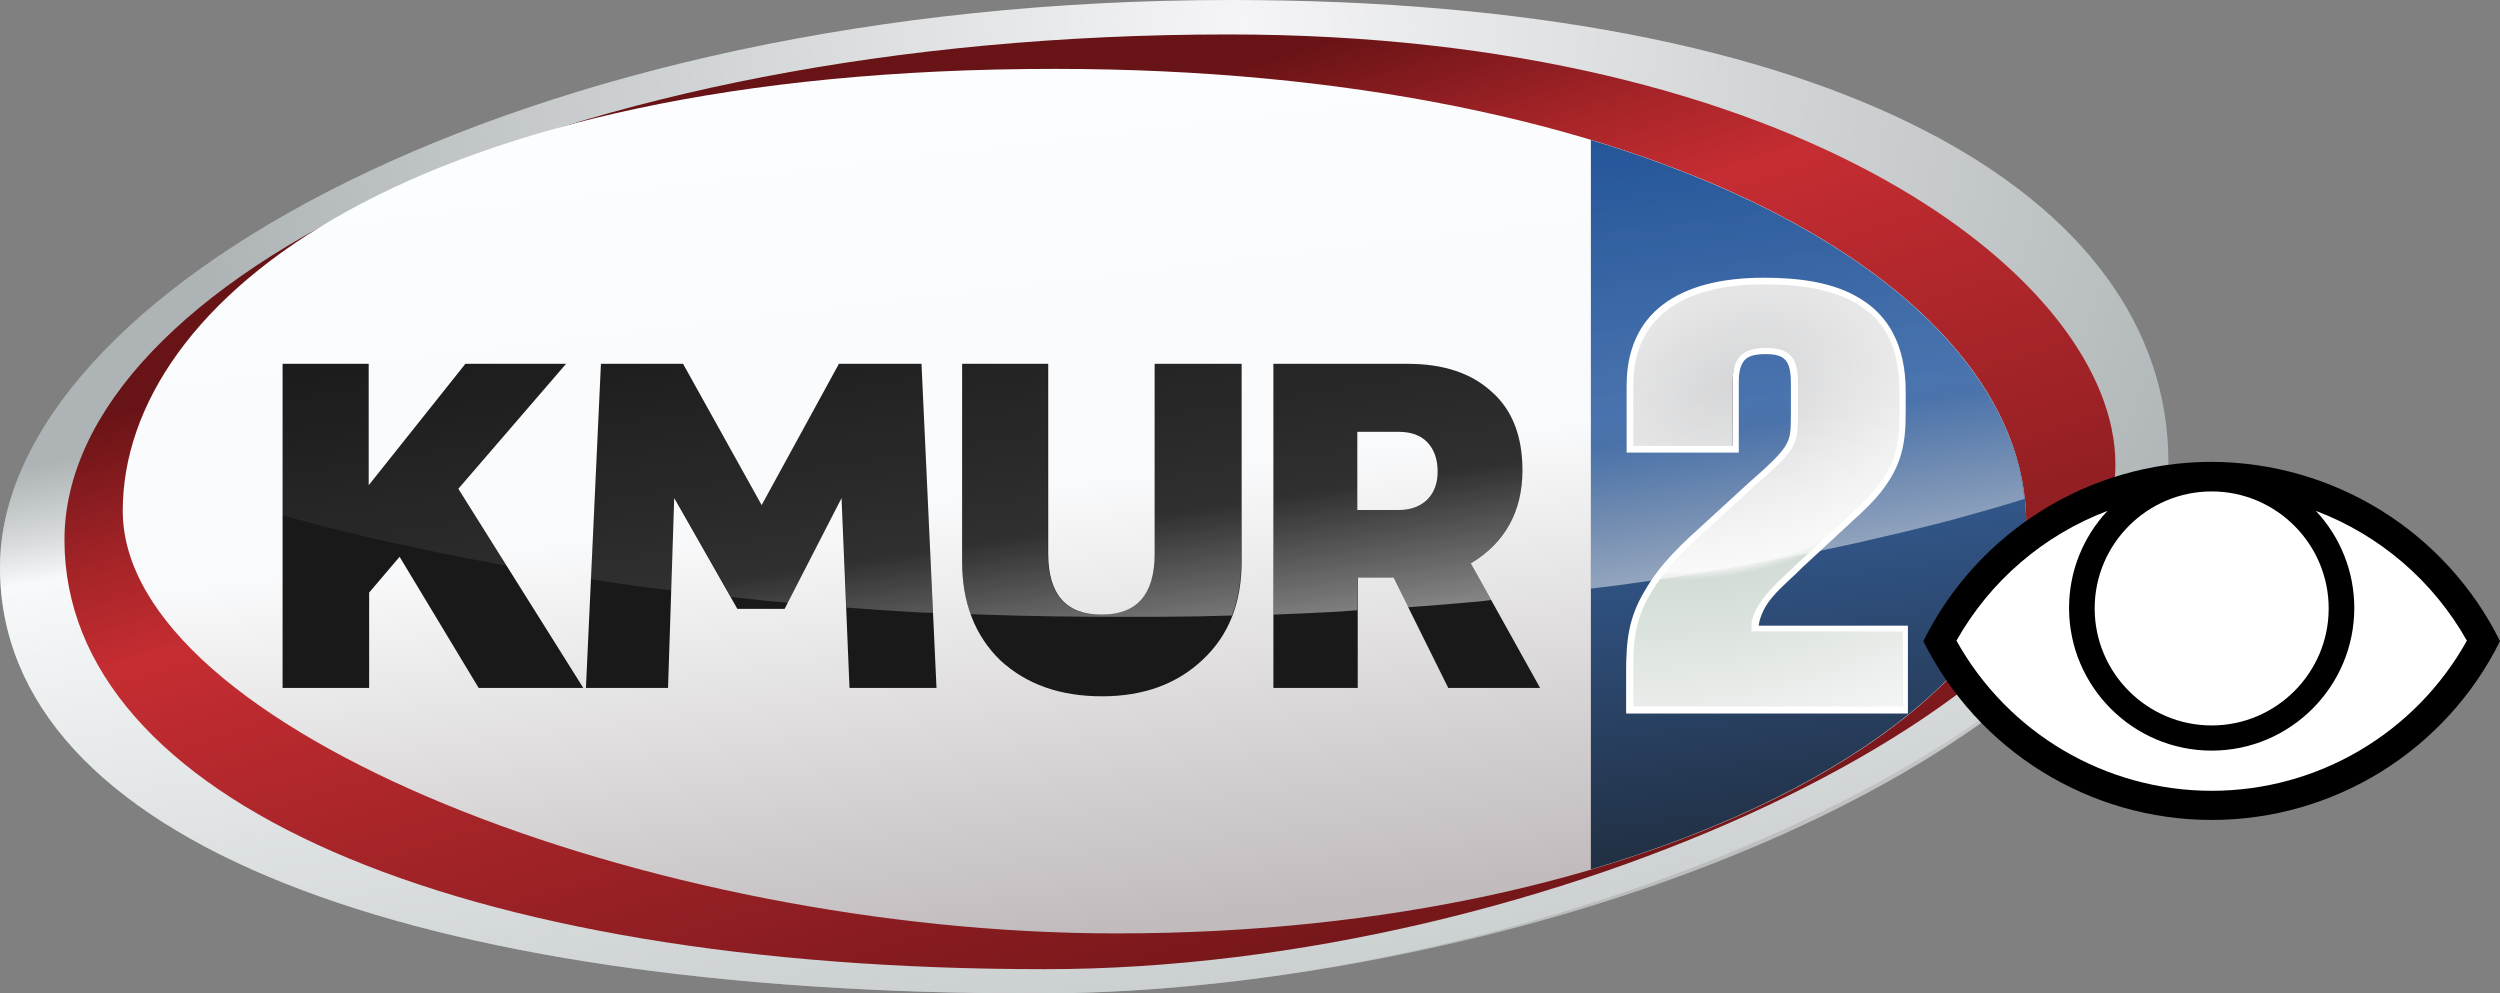
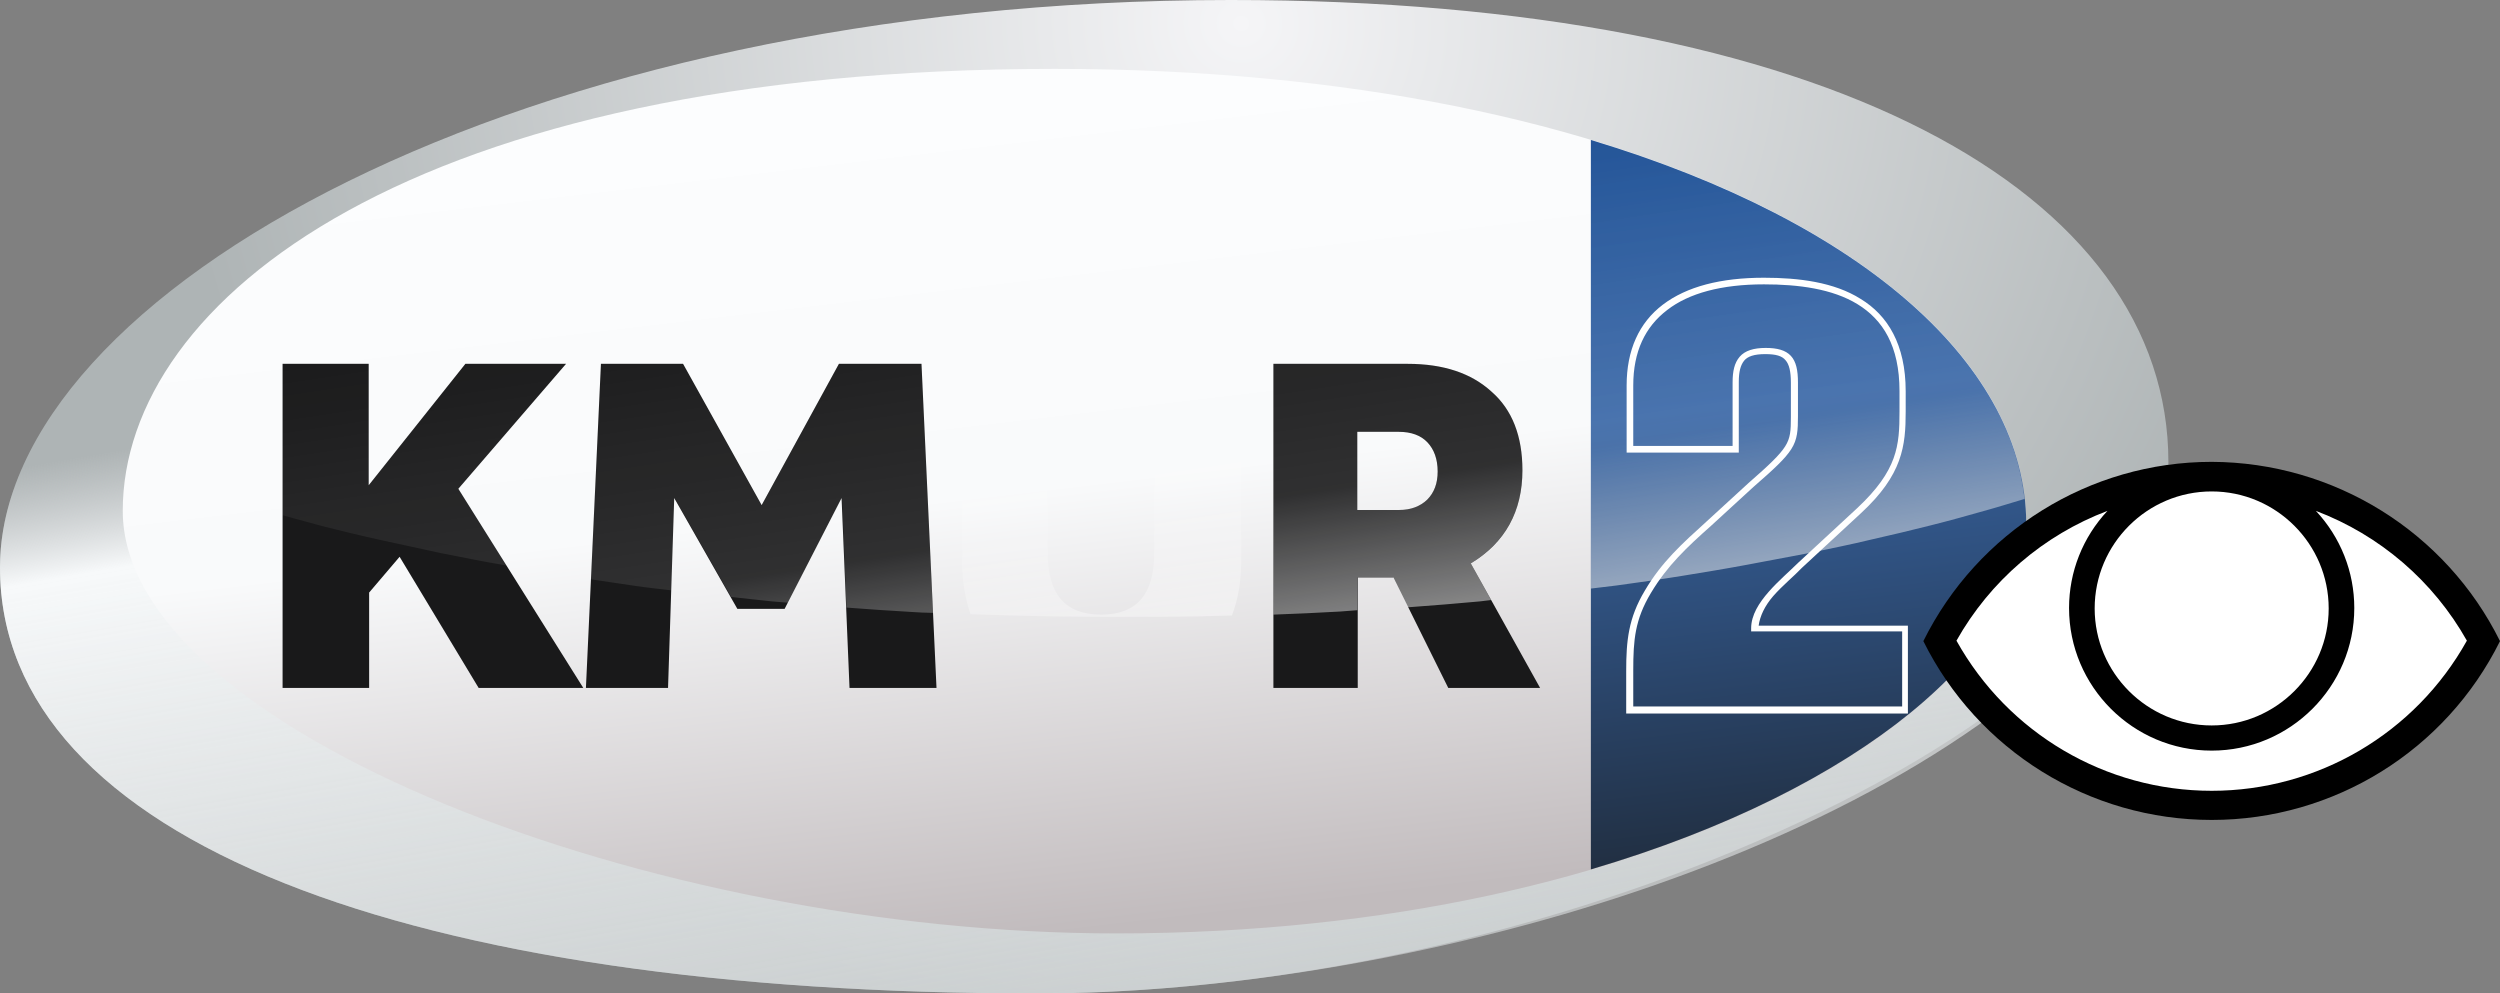
<svg xmlns="http://www.w3.org/2000/svg" version="1.1" id="Layer_1" x="0px" y="0px" viewBox="0 0 566.2 225" style="enable-background:new 0 0 566.2 225;" xml:space="preserve">
  <rect x="0" y="0" width="566.2" height="225" fill="#808080" stroke="none" />
  <style type="text/css">
	.st0{fill-rule:evenodd;clip-rule:evenodd;fill:url(#path24_00000098927599932774449470000001448364528192891305_);}
	.st1{fill-rule:evenodd;clip-rule:evenodd;fill:url(#path24-8_00000071543935137684212410000016631402412386732970_);}
	.st2{fill-rule:evenodd;clip-rule:evenodd;fill:url(#path24-3_00000127019563390492657630000009330803892168043673_);}
	.st3{fill-rule:evenodd;clip-rule:evenodd;fill:url(#path24-1_00000062912288911584374170000004947529229491522734_);}
	.st4{fill-rule:evenodd;clip-rule:evenodd;fill:url(#path24-1-8_00000095319590804298139720000003802955338527943080_);}
	.st5{fill:#19191A;}
	.st6{fill:url(#path20407_00000047778641792349512570000000920849911188042424_);}
	.st7{fill:#FFFFFF;}
	.st8{fill:url(#path22766_00000125591385420934042510000013006956667971916983_);}
</style>
  <g>
    <radialGradient id="path24_00000042720316431124449140000007462020954524419499_" cx="-311.901" cy="595.156" r="86.623" gradientTransform="matrix(2.75 0.579 0.553 -2.626 809.73 1748.783)" gradientUnits="userSpaceOnUse">
      <stop offset="0" style="stop-color:#F5F5F7" />
      <stop offset="1" style="stop-color:#AEB4B5" />
    </radialGradient>
    <path id="path24" style="fill-rule:evenodd;clip-rule:evenodd;fill:url(#path24_00000042720316431124449140000007462020954524419499_);" d="   M491.1,104.7C491.1,161,355.1,225,234.8,225C93.3,225,0,190.5,0,128.5S117.7,0,278.7,0C414.5,0,491.1,43.8,491.1,104.7L491.1,104.7   z" />
    <linearGradient id="path24-8_00000125569106969992184210000012291164104383302297_" gradientUnits="userSpaceOnUse" x1="507.307" y1="119.176" x2="613.443" y2="-498.167" gradientTransform="matrix(0.75 0 0 -0.75 -166.613 66.734)">
      <stop offset="0" style="stop-color:#F5F5F7;stop-opacity:0" />
      <stop offset="0.194" style="stop-color:#E5E6E8;stop-opacity:0" />
      <stop offset="0.25" style="stop-color:#F7F9FA" />
      <stop offset="1" style="stop-color:#AEB4B5;stop-opacity:0" />
    </linearGradient>
    <path id="path24-8" style="fill-rule:evenodd;clip-rule:evenodd;fill:url(#path24-8_00000125569106969992184210000012291164104383302297_);" d="   M158.3,13.4C62.3,35.9,0,83.4,0,128.5c0,62,93.3,96.5,234.8,96.5c82.5,0,199.1-31.7,246.7-91.5C373.8,138.1,214.8,126.5,158.3,13.4   z" />
    <linearGradient id="path24-3_00000047025663426111941830000000698328400885294232_" gradientUnits="userSpaceOnUse" x1="-360.116" y1="492.487" x2="-337.016" y2="417.345" gradientTransform="matrix(2.835 0 0 -2.835 1242.432 1429.002)">
      <stop offset="0" style="stop-color:#681316" />
      <stop offset="0.147" style="stop-color:#A52428" />
      <stop offset="0.25" style="stop-color:#C52D32" />
      <stop offset="1" style="stop-color:#681316" />
    </linearGradient>
-     <path id="path24-3" style="fill-rule:evenodd;clip-rule:evenodd;fill:url(#path24-3_00000047025663426111941830000000698328400885294232_);" d="   M479.1,105.2c0,53.3-128.6,114.3-242.4,114.3c-133.8,0-222.1-38.5-222.1-97.2S126,7.8,278.2,7.8C406.6,7.8,479.1,63,479.1,105.2   L479.1,105.2z" />
    <linearGradient id="path24-1_00000150800812735701798910000014399129875254653081_" gradientUnits="userSpaceOnUse" x1="-348.556" y1="430.059" x2="-356.643" y2="498.227" gradientTransform="matrix(2.835 0 0 -2.835 1242.432 1429.002)">
      <stop offset="0" style="stop-color:#C1BBBD" />
      <stop offset="0.518" style="stop-color:#F9FAFB" />
      <stop offset="1" style="stop-color:#FCFDFE" />
    </linearGradient>
    <path id="path24-1" style="fill-rule:evenodd;clip-rule:evenodd;fill:url(#path24-1_00000150800812735701798910000014399129875254653081_);" d="   M27.8,115.7c0,49.4,119.3,95.7,225,95.7c124.2,0,206.1-51,206.1-92.9c0-54.5-86.8-102.9-220-102.9C93.3,15.6,27.8,68,27.8,115.7z" />
    <linearGradient id="path24-1-8_00000026853424181971694150000002740044438976594571_" gradientUnits="userSpaceOnUse" x1="-292.356" y1="436.726" x2="-300.442" y2="504.894" gradientTransform="matrix(2.835 0 0 -2.835 1242.432 1429.002)">
      <stop offset="0" style="stop-color:#212F42" />
      <stop offset="0.518" style="stop-color:#3866A6" />
      <stop offset="1" style="stop-color:#1A4D92" />
    </linearGradient>
    <path id="path24-1-8" style="fill-rule:evenodd;clip-rule:evenodd;fill:url(#path24-1-8_00000026853424181971694150000002740044438976594571_);" d="   M360.3,31.7v165.2c61.7-18.2,98.6-50.4,98.6-78.4C458.8,83.1,422.3,50.4,360.3,31.7L360.3,31.7z" />
    <path id="path13265" class="st5" d="M64,155.8V82.4h19.5v27.5l21.9-27.5h22.8l-24.4,28.3l28.3,45.1h-23.7l-17.9-29.7l-6.9,8.1v21.6   H64z" />
    <path id="path13267" class="st5" d="M132.7,155.8l3.4-73.4h18.6l17.8,32l17.5-32h18.7l3.4,73.4h-19.7l-1.8-43l-12.9,25.1h-10.7   l-14.3-25.1l-1.4,43H132.7z" />
-     <path id="path13269" class="st5" d="M217.9,127.2V82.4h19.5v43c0,9.2,4,13.8,12.1,13.8c8,0,12-4.6,12-13.8v-43h19.7v44.8   c0,9.3-2.9,16.7-8.8,22.2c-5.8,5.5-13.4,8.3-22.8,8.3c-9.5,0-17.1-2.7-23-8.1C220.8,144,217.9,136.5,217.9,127.2L217.9,127.2z" />
    <path id="path13271" class="st5" d="M288.4,155.8V82.4h30.4c8.1,0,14.4,2.1,19,6.3c4.7,4.1,7,10.1,7,17.8c0,9.3-3.9,16.4-11.7,21.1   l15.7,28.2H328l-12.4-25h-8.1v25L288.4,155.8z M307.4,115.5h9.5c2.6,0,4.7-0.8,6.3-2.3c1.6-1.6,2.4-3.7,2.4-6.4   c0-2.8-0.8-5-2.3-6.6c-1.5-1.6-3.7-2.4-6.5-2.4h-9.4V115.5z" />
-     <path id="path21881" d="M431.5,160.8v-18.5h-34.2c0-5.5,6.8-10.7,10.4-14.3l13.4-12.4c9.3-8.6,9.9-14.7,9.9-22.4v-4.6   c0-20.9-15.8-24.8-31.5-24.8c-19.3,0-30.4,8-30.4,23.6v14.5H393V86.5c0-4.7,1.5-7,6.8-7c5,0,6.6,1.9,6.6,7.2v7.7   c0,6.3-0.5,7.3-9.9,15.5l-9.6,8.8c-5.4,4.9-10,9-13.8,15.4c-3.6,6.1-4.1,10.9-4.1,17.8v8.9L431.5,160.8z" />
    <radialGradient id="path20407_00000035528536820569478430000001723326660402786199_" cx="-499.119" cy="304.22" r="9.24" gradientTransform="matrix(3.209 8.544 12.315 -4.626 -1751.05 5759.134)" gradientUnits="userSpaceOnUse">
      <stop offset="0" style="stop-color:#D1D2D3" />
      <stop offset="0.467" style="stop-color:#F3F3F4" />
      <stop offset="0.491" style="stop-color:#D3DCD5" />
      <stop offset="1" style="stop-color:#F6F7F7" />
    </radialGradient>
-     <path id="path20407" style="fill:url(#path20407_00000035528536820569478430000001723326660402786199_);" d="M430.9,161.1v-18.5   h-34.2c0-5.5,6.8-10.7,10.4-14.3l13.4-12.4c9.3-8.6,9.9-14.7,9.9-22.4v-4.6c0-20.9-15.8-24.9-31.5-24.9c-19.3,0-30.4,8-30.4,23.6   v14.5h23.9V86.8c0-4.7,1.5-7,6.8-7c5,0,6.6,1.9,6.6,7.2v7.7c0,6.3-0.5,7.3-9.9,15.5l-9.6,8.8c-5.4,4.9-10,9-13.8,15.4   c-3.6,6.1-4.1,10.9-4.1,17.8v8.9L430.9,161.1z" />
    <path id="path21706" class="st7" d="M399.5,62.9c-9.8,0-17.5,2-22.9,6.1c-5.4,4.1-8.2,10.3-8.2,18.3v15.2h25.4v-16   c0-2.3,0.4-3.8,1.2-4.8c0.8-1,2.3-1.5,4.8-1.5c2.4,0,3.8,0.4,4.6,1.4c0.8,0.9,1.2,2.5,1.2,5.1v7.7c0,3.2-0.1,4.8-1.3,6.7   c-1.2,1.9-3.6,4.2-8.3,8.3v0l-9.6,8.8c-5.4,4.9-10.1,9.1-13.9,15.6c-3.7,6.2-4.2,11.3-4.2,18.2v9.6h63.8v-0.7v-19.2h-33.8   c0.3-2.2,1.4-4.5,3.3-6.7c2.1-2.4,4.7-4.5,6.5-6.4l0,0l13.4-12.4c9.4-8.7,10.1-15.2,10.1-23v-4.6c0-10.6-4.1-17.2-10.2-20.9   C415.4,63.9,407.4,62.9,399.5,62.9L399.5,62.9z M399.5,64.4c7.8,0,15.5,1,21.2,4.5c5.7,3.5,9.5,9.4,9.5,19.7v4.6   c0,7.7-0.4,13.3-9.6,21.9l-13.4,12.4l0,0c-1.8,1.8-4.4,4-6.6,6.5c-2.2,2.5-4,5.3-4,8.3v0.7h34.2v17h-60.9v-8.2   c0-6.9,0.4-11.5,4-17.5c3.7-6.2,8.2-10.4,13.6-15.2v0l9.6-8.8c4.7-4.1,7.2-6.4,8.6-8.6c1.4-2.2,1.5-4.3,1.5-7.4v-7.7   c0-2.7-0.4-4.7-1.6-6c-1.2-1.3-3.1-1.8-5.7-1.8c-2.7,0-4.7,0.6-5.9,2c-1.2,1.4-1.6,3.3-1.6,5.8V101h-22.5V87.3   c0-7.7,2.7-13.3,7.7-17.1C382.5,66.4,389.9,64.4,399.5,64.4L399.5,64.4z" />
    <linearGradient id="path22766_00000162315827447291715050000013922074829793210034_" gradientUnits="userSpaceOnUse" x1="588.686" y1="-167.519" x2="560.416" y2="19.671" gradientTransform="matrix(0.75 0 0 -0.75 -168.979 63.586)">
      <stop offset="0" style="stop-color:#FFFFFF" />
      <stop offset="0.518" style="stop-color:#FFFFFF;stop-opacity:9.677419e-02" />
      <stop offset="1" style="stop-color:#FFFFFF;stop-opacity:0" />
    </linearGradient>
    <path id="path22766" style="fill:url(#path22766_00000162315827447291715050000013922074829793210034_);" d="M360.3,31.7v101.6   c1.9-0.2,3.9-0.5,5.8-0.7c5.1-0.7,10.1-1.4,15-2.2c4.9-0.8,9.8-1.6,14.6-2.5c4.8-0.9,9.6-1.8,14.3-2.7c4.7-1,9.3-1.9,13.8-3   c4.5-1,9-2.1,13.4-3.2c4.4-1.1,8.7-2.3,12.9-3.5c2.9-0.8,5.7-1.7,8.4-2.5C455,79.8,419.1,49.4,360.3,31.7z M64,82.4v34.3   c2.9,0.8,5.8,1.6,8.8,2.4c4.4,1.1,8.8,2.2,13.4,3.2c4.5,1,9.2,2,13.8,3c4.7,0.9,9.4,1.9,14.3,2.7c0.1,0,0.2,0,0.4,0.1l-10.9-17.4   l24.4-28.3h-22.8l-21.9,27.5V82.4L64,82.4z M136.1,82.4l-2.3,48.8c3.3,0.5,6.7,1,10.1,1.5c2.7,0.4,5.5,0.7,8.2,1l0.7-20.9   l12.8,22.4c3,0.3,6.1,0.7,9.2,1c1.2,0.1,2.5,0.2,3.7,0.3l12.2-23.7l1,24.8c4.9,0.4,9.9,0.7,14.8,1c1.6,0.1,3.2,0.2,4.8,0.2   l-2.6-56.3H190l-17.5,32l-17.8-32H136.1z M217.9,82.4v44.8c0,4.4,0.7,8.4,1.9,11.9c0.9,0,1.9,0.1,2.8,0.1   c5.4,0.2,10.8,0.3,16.2,0.4c5.4,0.1,10.8,0.1,16.2,0.1c5.4,0,10.8,0,16.2-0.1c2.6-0.1,5.2-0.1,7.8-0.2c1.4-3.6,2.1-7.7,2.1-12.3   V82.4h-19.7v43c0,9.2-4,13.8-12,13.8c-8.1,0-12.1-4.6-12.1-13.8v-43H217.9z M288.4,82.4v56.8c5.1-0.2,10.1-0.4,15.1-0.7   c1.3-0.1,2.6-0.2,3.9-0.3v-7.4h8.1l3.3,6.7c0.2,0,0.4,0,0.6,0c5.3-0.4,10.6-0.8,15.8-1.3c0.9-0.1,1.7-0.2,2.5-0.3l-4.6-8.3   c7.8-4.8,11.7-11.8,11.7-21.1c0-7.8-2.3-13.7-7-17.8c-4.6-4.2-11-6.3-19-6.3L288.4,82.4z M307.4,97.8h9.4c2.8,0,5,0.8,6.5,2.4   c1.5,1.6,2.3,3.8,2.3,6.6c0,2.6-0.8,4.8-2.4,6.4c-1.6,1.5-3.7,2.3-6.3,2.3h-9.5L307.4,97.8z" />
    <path d="M500.9,104.6c-27.7,0-53,15.8-65.3,40.6c12.3,24.8,37.6,40.5,65.3,40.5c27.7,0,53-15.7,65.3-40.5   C553.9,120.4,528.6,104.7,500.9,104.6z" />
    <path class="st7" d="M558.7,145.1c-11.7,21-33.8,34-57.8,34c-24,0-46.1-13-57.8-34c7.6-13.5,19.7-23.9,34.2-29.4   c-5.6,6-8.7,13.8-8.7,22c0,17.8,14.5,32.3,32.3,32.3h0h0c17.8,0,32.3-14.5,32.3-32.3c0-8.2-3.1-16-8.7-22   C539,121.2,551.1,131.6,558.7,145.1z M500.9,111.3c-14.6,0-26.5,11.9-26.5,26.5s11.9,26.5,26.5,26.5s26.5-11.9,26.5-26.5   S515.5,111.3,500.9,111.3z" />
  </g>
</svg>